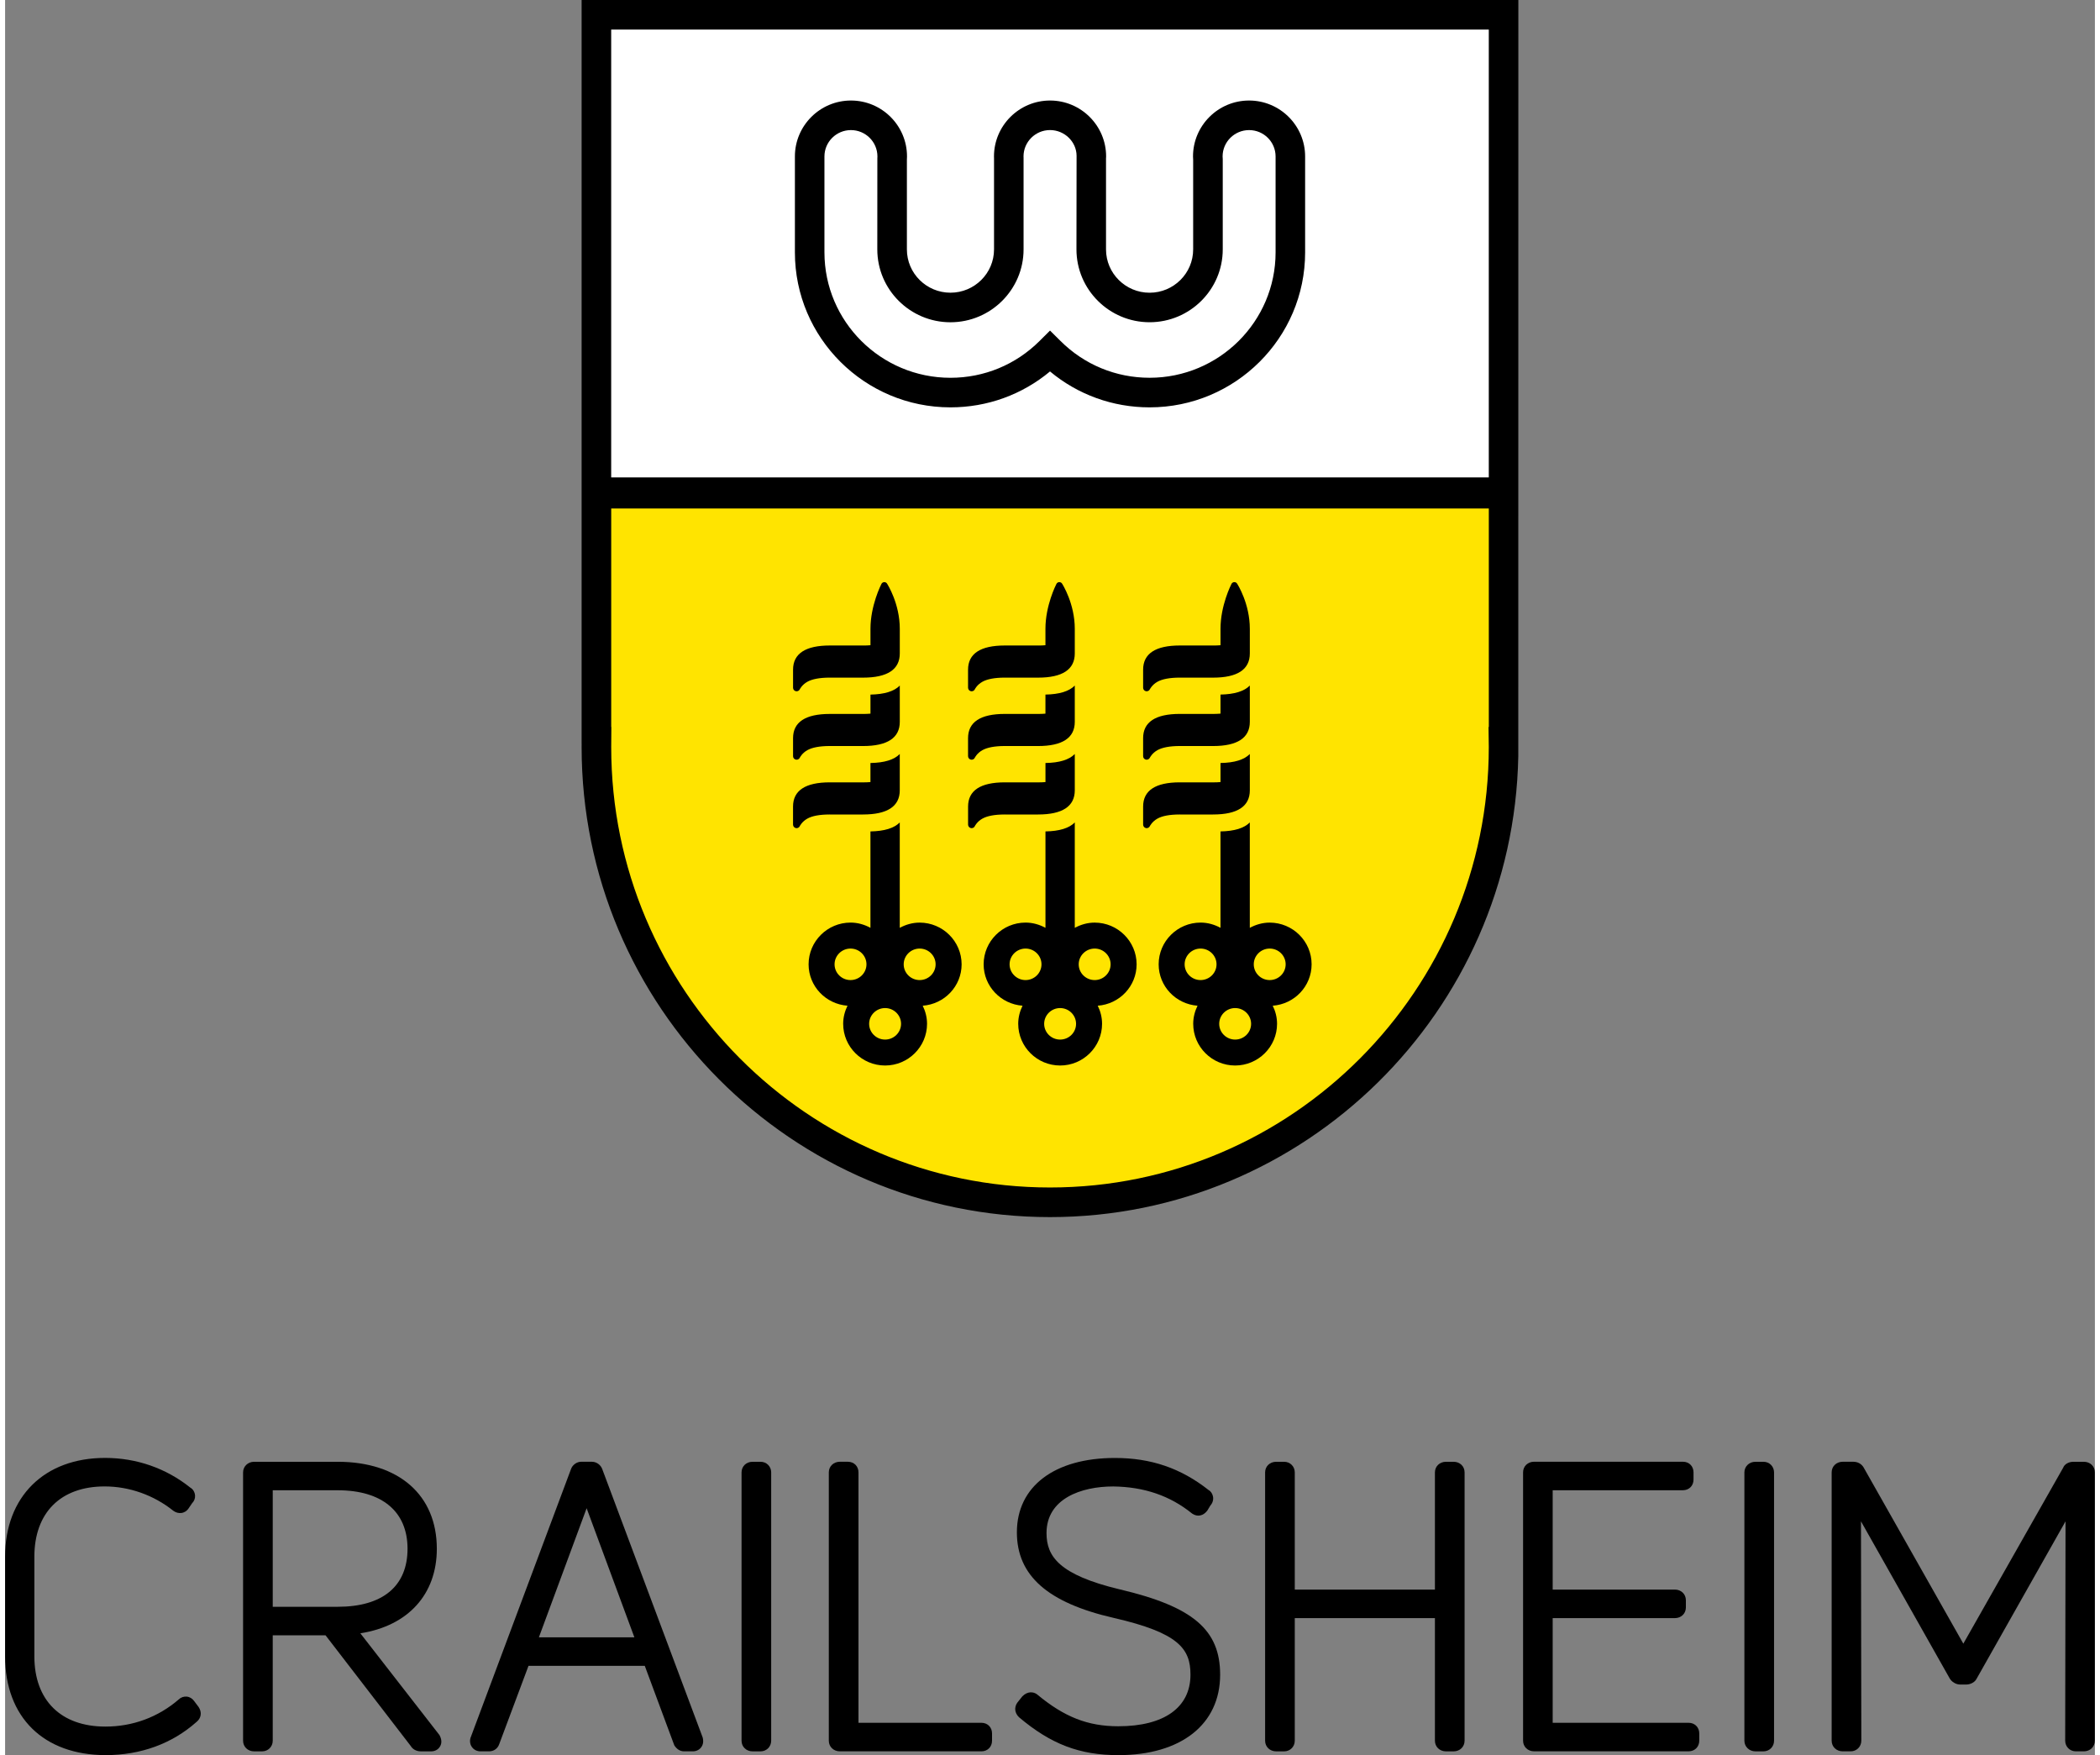
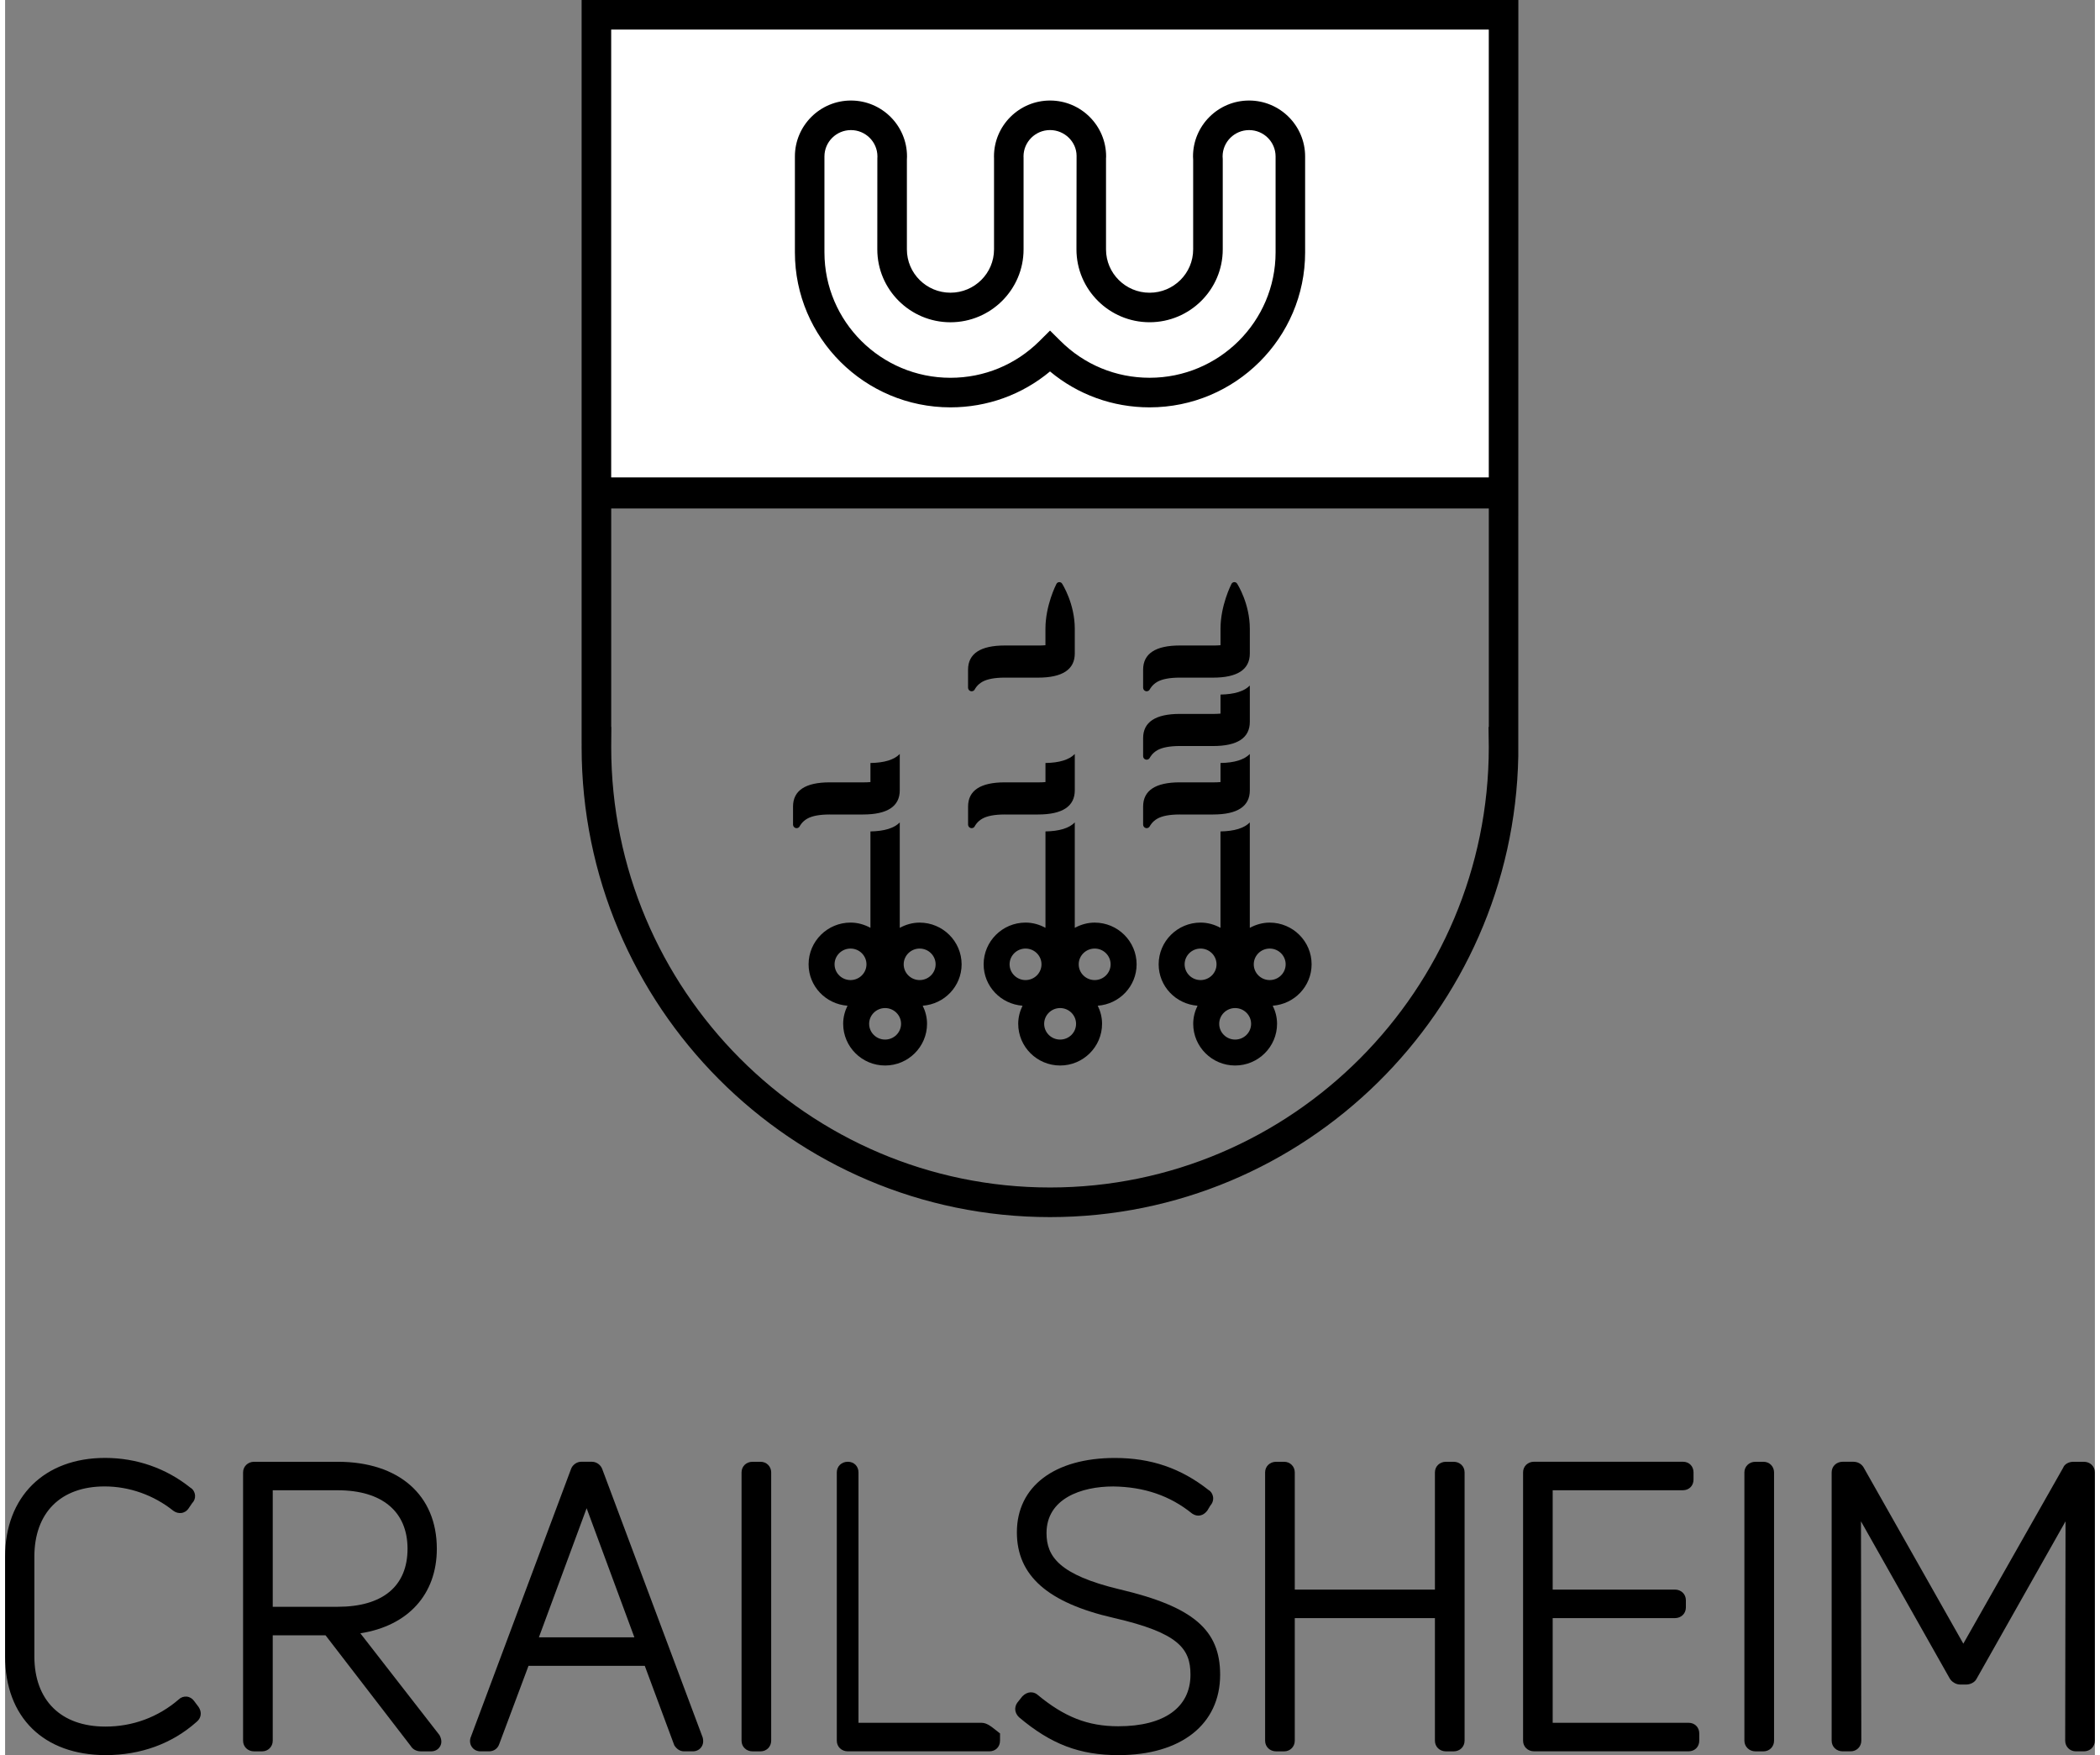
<svg xmlns="http://www.w3.org/2000/svg" version="1.1" id="Ebene_1" x="0px" y="0px" width="718px" height="600px" viewBox="0 0 85.039 71.41" enable-background="new 0 0 85.039 71.41" xml:space="preserve">
  <rect x="0" y="0" width="85.039" height="71.41" fill="#808080" stroke="none" />
  <g>
-     <path fill="#FFE400" d="M60.518,20.32H24.16v9.049h0.006l-0.006,0.834c0,10.06,8.155,18.243,18.179,18.243   c10.024,0,18.179-8.184,18.179-18.243l-0.012-0.834h0.012V20.32L60.518,20.32z" />
    <polygon fill="#FFFFFF" points="60.549,19.626 24.49,19.626 24.49,0.886 60.549,0.886 60.549,19.626  " />
    <path d="M23.46,0v30.179l0.001,0.137c0,0.027-0.001,0.054-0.001,0.081c0,10.544,8.55,19.123,19.06,19.123   c10.381,0,18.852-8.371,19.055-18.739L61.578,0H23.46L23.46,0z M60.375,1.203v18.222H24.663V1.203H60.375L60.375,1.203z    M60.375,30.397c0,9.88-8.01,17.918-17.855,17.918c-9.846,0-17.856-8.038-17.856-17.918l0.006-0.819h-0.006v-8.888h35.712v8.888   h-0.012L60.375,30.397L60.375,30.397z" />
    <path d="M37.215,37.538c-0.294,0-0.567,0.082-0.809,0.213v-4.289c-0.228,0.234-0.628,0.356-1.193,0.366v3.922   c-0.242-0.131-0.515-0.213-0.81-0.213c-0.941,0-1.707,0.762-1.707,1.697c0,0.894,0.7,1.62,1.583,1.685   c-0.109,0.224-0.176,0.472-0.176,0.736c0,0.936,0.766,1.697,1.706,1.697c0.941,0,1.707-0.762,1.707-1.697   c0-0.265-0.067-0.513-0.176-0.736c0.882-0.064,1.583-0.791,1.583-1.685C38.921,38.3,38.156,37.538,37.215,37.538L37.215,37.538z    M33.753,39.235c0-0.353,0.291-0.641,0.649-0.641c0.358,0,0.649,0.288,0.649,0.641c0,0.354-0.292,0.641-0.649,0.641   C34.044,39.876,33.753,39.589,33.753,39.235L33.753,39.235z M35.809,42.297c-0.358,0-0.649-0.287-0.649-0.641   c0-0.353,0.292-0.641,0.649-0.641c0.358,0,0.65,0.288,0.65,0.641C36.458,42.01,36.167,42.297,35.809,42.297L35.809,42.297z    M37.215,39.876c-0.358,0-0.649-0.287-0.649-0.641c0-0.353,0.292-0.641,0.649-0.641c0.358,0,0.65,0.288,0.65,0.641   C37.865,39.589,37.573,39.876,37.215,39.876L37.215,39.876z" />
    <path d="M44.338,37.538c-0.295,0-0.568,0.082-0.81,0.213v-4.289c-0.228,0.234-0.627,0.356-1.193,0.366v3.922   c-0.242-0.131-0.515-0.213-0.81-0.213c-0.94,0-1.706,0.762-1.706,1.697c0,0.894,0.7,1.62,1.583,1.685   c-0.109,0.224-0.176,0.472-0.176,0.736c0,0.936,0.766,1.697,1.706,1.697s1.706-0.762,1.706-1.697c0-0.265-0.066-0.513-0.176-0.736   c0.883-0.064,1.582-0.791,1.582-1.685C46.043,38.3,45.277,37.538,44.338,37.538L44.338,37.538z M40.875,39.235   c0-0.353,0.292-0.641,0.649-0.641c0.358,0,0.649,0.288,0.649,0.641c0,0.354-0.291,0.641-0.649,0.641   C41.167,39.876,40.875,39.589,40.875,39.235L40.875,39.235z M42.931,42.297c-0.358,0-0.649-0.287-0.649-0.641   c0-0.353,0.292-0.641,0.649-0.641c0.358,0,0.649,0.288,0.649,0.641C43.581,42.01,43.29,42.297,42.931,42.297L42.931,42.297z    M44.338,39.876c-0.359,0-0.65-0.287-0.65-0.641c0-0.353,0.291-0.641,0.65-0.641c0.357,0,0.648,0.288,0.648,0.641   C44.986,39.589,44.695,39.876,44.338,39.876L44.338,39.876z" />
    <path d="M51.459,37.538c-0.293,0-0.566,0.082-0.809,0.213v-4.289c-0.229,0.234-0.629,0.356-1.193,0.366v3.922   c-0.242-0.131-0.516-0.213-0.811-0.213c-0.939,0-1.705,0.762-1.705,1.697c0,0.894,0.699,1.62,1.582,1.685   c-0.109,0.224-0.176,0.472-0.176,0.736c0,0.936,0.766,1.697,1.705,1.697c0.941,0,1.707-0.762,1.707-1.697   c0-0.265-0.066-0.513-0.176-0.736c0.881-0.064,1.582-0.791,1.582-1.685C53.166,38.3,52.4,37.538,51.459,37.538L51.459,37.538z    M47.998,39.235c0-0.353,0.291-0.641,0.648-0.641c0.359,0,0.65,0.288,0.65,0.641c0,0.354-0.291,0.641-0.65,0.641   C48.289,39.876,47.998,39.589,47.998,39.235L47.998,39.235z M50.053,42.297c-0.357,0-0.648-0.287-0.648-0.641   c0-0.353,0.291-0.641,0.648-0.641c0.359,0,0.65,0.288,0.65,0.641C50.703,42.01,50.412,42.297,50.053,42.297L50.053,42.297z    M51.459,39.876c-0.357,0-0.648-0.287-0.648-0.641c0-0.353,0.291-0.641,0.648-0.641c0.359,0,0.65,0.288,0.65,0.641   C52.109,39.589,51.818,39.876,51.459,39.876L51.459,39.876z" />
-     <path d="M32.178,28.123c0.01,0.002,0.021,0.003,0.031,0.003c0.055,0,0.107-0.032,0.131-0.084c0.001-0.002,0.086-0.179,0.304-0.302   c0.197-0.111,0.5-0.168,0.905-0.17c0.005,0,0.01,0.001,0.016,0.001h1.346c0.992,0,1.496-0.331,1.496-0.984v-0.148v-0.585v-0.269   c0-1.023-0.497-1.806-0.518-1.839c-0.025-0.04-0.065-0.061-0.117-0.061c-0.047,0.002-0.09,0.03-0.111,0.071   c-0.018,0.036-0.447,0.878-0.447,1.828v0.668c-0.09,0.008-0.186,0.012-0.29,0.012c-0.006,0-0.012-0.001-0.018-0.001h-1.346   c-0.992,0-1.496,0.332-1.496,0.984v0.734C32.063,28.049,32.111,28.108,32.178,28.123L32.178,28.123z" />
    <path d="M33.564,33.139h1.346c0.992,0,1.496-0.331,1.496-0.984v-0.148v-0.585v-0.744c-0.228,0.234-0.628,0.357-1.193,0.366v0.776   c-0.09,0.008-0.186,0.012-0.29,0.012c-0.006,0-0.012-0.001-0.018-0.001h-1.346c-0.992,0-1.496,0.332-1.496,0.985v0.734   c0,0.068,0.047,0.127,0.114,0.142c0.01,0.002,0.021,0.003,0.031,0.003c0.055,0,0.107-0.032,0.131-0.085   c0.001-0.001,0.086-0.179,0.304-0.302c0.197-0.111,0.5-0.168,0.905-0.169C33.554,33.139,33.559,33.139,33.564,33.139L33.564,33.139   z" />
-     <path d="M32.178,30.907c0.01,0.002,0.021,0.003,0.031,0.003c0.055,0,0.107-0.032,0.131-0.085c0.001-0.001,0.086-0.179,0.304-0.302   c0.197-0.111,0.5-0.168,0.905-0.17c0.005,0,0.01,0.001,0.016,0.001h1.346c0.992,0,1.496-0.332,1.496-0.984v-0.148v-0.585v-0.743   c-0.228,0.234-0.628,0.356-1.193,0.367v0.775c-0.09,0.008-0.186,0.012-0.29,0.013c-0.006,0-0.012-0.001-0.018-0.001h-1.346   c-0.992,0-1.496,0.332-1.496,0.985v0.734C32.063,30.834,32.111,30.893,32.178,30.907L32.178,30.907z" />
    <path d="M39.3,28.123c0.01,0.002,0.021,0.003,0.031,0.003c0.056,0,0.108-0.032,0.131-0.084c0.001-0.002,0.086-0.179,0.305-0.302   c0.197-0.111,0.5-0.168,0.904-0.17c0.005,0,0.011,0.001,0.016,0.001h1.346c0.992,0,1.495-0.331,1.495-0.984v-0.148c0,0,0,0,0,0   v-0.854c0-1.023-0.496-1.806-0.517-1.839c-0.025-0.04-0.065-0.061-0.118-0.061c-0.047,0.002-0.089,0.03-0.111,0.071   c-0.019,0.036-0.448,0.878-0.448,1.828v0.668c-0.09,0.008-0.186,0.012-0.29,0.012c-0.006,0-0.012-0.001-0.018-0.001h-1.346   c-0.992,0-1.495,0.332-1.495,0.984v0.734C39.186,28.049,39.233,28.108,39.3,28.123L39.3,28.123z" />
    <path d="M40.687,33.139h1.346c0.992,0,1.495-0.331,1.495-0.984v-0.148l0,0v-1.329c-0.228,0.234-0.627,0.357-1.193,0.366v0.776   c-0.09,0.008-0.186,0.012-0.29,0.012c-0.006,0-0.012-0.001-0.018-0.001h-1.346c-0.992,0-1.495,0.332-1.495,0.985v0.734   c0,0.068,0.047,0.127,0.114,0.142c0.01,0.002,0.021,0.003,0.031,0.003c0.056,0,0.108-0.032,0.131-0.085   c0.001-0.001,0.086-0.179,0.305-0.302c0.197-0.111,0.5-0.168,0.904-0.169C40.676,33.139,40.682,33.139,40.687,33.139L40.687,33.139   z" />
-     <path d="M39.3,30.907c0.01,0.002,0.021,0.003,0.031,0.003c0.056,0,0.108-0.032,0.131-0.085c0.001-0.001,0.086-0.179,0.305-0.302   c0.197-0.111,0.5-0.168,0.904-0.17c0.005,0,0.011,0.001,0.016,0.001h1.346c0.992,0,1.495-0.332,1.495-0.984v-0.148l0,0v-1.329   C43.3,28.127,42.9,28.25,42.334,28.26v0.776c-0.09,0.007-0.186,0.012-0.29,0.012c-0.006,0-0.012-0.001-0.018-0.001h-1.346   c-0.992,0-1.495,0.332-1.495,0.985v0.734C39.186,30.834,39.233,30.893,39.3,30.907L39.3,30.907z" />
    <path d="M46.422,28.123c0.01,0.002,0.021,0.003,0.031,0.003c0.055,0,0.107-0.032,0.131-0.084c0.002-0.002,0.088-0.179,0.305-0.302   c0.197-0.111,0.5-0.168,0.904-0.17c0.006,0,0.012,0.001,0.016,0.001h1.346c0.992,0,1.496-0.331,1.496-0.984v-0.733c0,0,0,0,0,0   v-0.269c0-1.023-0.496-1.806-0.518-1.839c-0.025-0.04-0.064-0.061-0.117-0.061c-0.047,0.002-0.09,0.03-0.111,0.071   c-0.018,0.036-0.447,0.878-0.447,1.828v0.668c-0.09,0.008-0.186,0.012-0.289,0.012c-0.006,0-0.012-0.001-0.018-0.001h-1.348   c-0.992,0-1.494,0.332-1.494,0.984v0.734C46.309,28.049,46.355,28.108,46.422,28.123L46.422,28.123z" />
    <path d="M47.809,33.139h1.346c0.992,0,1.496-0.331,1.496-0.984v-0.734c0,0,0,0,0,0v-0.743c-0.229,0.234-0.629,0.357-1.193,0.366   v0.776c-0.09,0.008-0.186,0.012-0.289,0.012c-0.006,0-0.012-0.001-0.018-0.001h-1.348c-0.992,0-1.494,0.332-1.494,0.985v0.734   c0,0.068,0.047,0.127,0.113,0.142c0.01,0.002,0.021,0.003,0.031,0.003c0.055,0,0.107-0.032,0.131-0.085   c0.002-0.001,0.088-0.179,0.305-0.302c0.197-0.111,0.5-0.168,0.904-0.169C47.799,33.139,47.805,33.139,47.809,33.139L47.809,33.139   z" />
    <path d="M46.422,30.907c0.01,0.002,0.021,0.003,0.031,0.003c0.055,0,0.107-0.032,0.131-0.085c0.002-0.001,0.088-0.179,0.305-0.302   c0.197-0.111,0.5-0.168,0.904-0.17c0.006,0,0.012,0.001,0.016,0.001h1.346c0.992,0,1.496-0.332,1.496-0.984v-0.734l0,0v-0.743   c-0.229,0.234-0.629,0.356-1.193,0.367v0.775c-0.09,0.008-0.186,0.012-0.289,0.013c-0.006,0-0.012-0.001-0.018-0.001h-1.348   c-0.992,0-1.494,0.332-1.494,0.985v0.734C46.309,30.834,46.355,30.893,46.422,30.907L46.422,30.907z" />
    <path d="M38.468,16.574c1.498,0,2.916-0.515,4.052-1.461c1.135,0.946,2.555,1.461,4.051,1.461c3.49,0,6.33-2.828,6.33-6.305V6.365   c0-1.254-1.023-2.275-2.281-2.275s-2.281,1.021-2.281,2.275c0,0.047,0.002,0.095,0.006,0.141v3.643   c0,0.971-0.795,1.761-1.773,1.761c-0.977,0-1.773-0.79-1.773-1.761V6.445c0.002-0.025,0.004-0.052,0.004-0.08   c0-1.254-1.024-2.275-2.281-2.275c-1.258,0-2.282,1.021-2.282,2.275c0,0.026,0.001,0.051,0.002,0.076l0,3.707   c0,0.971-0.795,1.761-1.773,1.761s-1.773-0.79-1.773-1.761V6.505c0.003-0.046,0.005-0.093,0.005-0.14   c0-1.254-1.023-2.275-2.281-2.275s-2.281,1.021-2.281,2.275v3.903C32.138,13.746,34.978,16.574,38.468,16.574L38.468,16.574z    M33.341,6.365c0-0.591,0.484-1.072,1.078-1.072c0.595,0,1.078,0.481,1.078,1.072c0,0.024-0.001,0.048-0.003,0.072l-0.002,3.711   c0,1.634,1.335,2.964,2.976,2.964s2.976-1.33,2.976-2.964l0-3.729l-0.002-0.055c0-0.591,0.484-1.072,1.079-1.072   c0.594,0,1.079,0.481,1.08,1.048l-0.005,3.807c0,1.634,1.335,2.964,2.976,2.964s2.977-1.33,2.977-2.964V6.483l-0.002-0.05   c-0.002-0.022-0.004-0.045-0.004-0.068c0-0.591,0.484-1.072,1.078-1.072c0.596,0,1.078,0.481,1.078,1.072v3.903   c0,2.813-2.299,5.102-5.127,5.102c-1.369,0-2.658-0.532-3.626-1.498L42.52,13.45l-0.425,0.423   c-0.969,0.966-2.257,1.498-3.627,1.498c-2.827,0-5.127-2.289-5.127-5.102V6.365L33.341,6.365z" />
    <path d="M17.668,70.585l-3.212-4.131c1.95-0.305,3.112-1.59,3.112-3.441c0-2.183-1.546-3.538-4.035-3.538h-3.401   c-0.251,0-0.448,0.189-0.448,0.432v10.917c0,0.247,0.192,0.433,0.448,0.433h0.327c0.242,0,0.432-0.189,0.432-0.433v-4.288h2.149   l3.464,4.499c0.08,0.139,0.234,0.222,0.414,0.222h0.42c0.15,0,0.28-0.069,0.354-0.189c0.058-0.091,0.104-0.245-0.01-0.462   L17.668,70.585L17.668,70.585z M16.376,63.013c0,1.523-1.01,2.362-2.843,2.362h-2.642v-4.741h2.642   C15.34,60.634,16.376,61.501,16.376,63.013L16.376,63.013z" />
    <path d="M28.385,70.689l-4.081-10.904c-0.061-0.183-0.237-0.311-0.429-0.311h-0.435c-0.177,0-0.354,0.129-0.412,0.298l-4.09,10.938   l-0.004,0.015c-0.034,0.134-0.007,0.269,0.073,0.371c0.079,0.102,0.2,0.16,0.334,0.16h0.358c0.19,0,0.352-0.117,0.41-0.298   l1.19-3.181h4.731L27.227,71l0.016,0.029c0.102,0.15,0.232,0.227,0.389,0.227h0.357c0.131,0,0.252-0.057,0.331-0.156   c0.058-0.074,0.117-0.202,0.069-0.396L28.385,70.689L28.385,70.689z M25.607,66.618h-3.886l1.943-5.253L25.607,66.618   L25.607,66.618z" />
    <path d="M7.698,69.217c-0.075-0.109-0.185-0.176-0.309-0.188c-0.118-0.01-0.238,0.032-0.319,0.112   c-0.841,0.726-1.875,1.108-2.988,1.108c-1.811,0-2.891-1.068-2.891-2.858v-4.053c0-1.791,1.069-2.86,2.86-2.86   c1.003,0,1.996,0.352,2.795,0.991c0.104,0.076,0.218,0.105,0.342,0.088c0.08-0.015,0.194-0.059,0.279-0.186l0.145-0.213   c0.081-0.08,0.124-0.191,0.118-0.305c-0.007-0.136-0.083-0.266-0.186-0.321c-0.991-0.794-2.193-1.214-3.478-1.214   c-2.47,0-4.066,1.578-4.066,4.02v4.053c0,2.479,1.569,4.019,4.096,4.019c1.422,0,2.699-0.466,3.691-1.348   c0.194-0.152,0.23-0.396,0.089-0.607L7.698,69.217L7.698,69.217z" />
    <path d="M71.551,59.475h-0.326c-0.252,0-0.449,0.189-0.449,0.432v10.917c0,0.243,0.197,0.433,0.449,0.433h0.326   c0.242,0,0.432-0.189,0.432-0.433V59.906C71.982,59.664,71.793,59.475,71.551,59.475L71.551,59.475z" />
    <path d="M68.506,70.095h-5.531v-4.259h4.973c0.256,0,0.447-0.186,0.447-0.433v-0.295c0-0.246-0.191-0.433-0.447-0.433h-4.973   v-4.042h5.299c0.25,0,0.432-0.182,0.432-0.432v-0.296c0-0.25-0.182-0.432-0.432-0.432h-6.057c-0.256,0-0.447,0.186-0.447,0.432   v10.917c0,0.247,0.191,0.433,0.447,0.433h6.289c0.25,0,0.434-0.182,0.434-0.433v-0.295C68.939,70.277,68.756,70.095,68.506,70.095   L68.506,70.095z" />
    <path d="M58.943,59.475h-0.311c-0.256,0-0.449,0.186-0.449,0.432v4.77H52.48v-4.77c0-0.242-0.189-0.432-0.432-0.432h-0.326   c-0.256,0-0.449,0.186-0.449,0.432v10.917c0,0.247,0.193,0.433,0.449,0.433h0.326c0.242,0,0.432-0.189,0.432-0.433v-4.987h5.703   v4.987c0,0.247,0.193,0.433,0.449,0.433h0.311c0.254,0,0.447-0.186,0.447-0.433V59.906C59.391,59.66,59.197,59.475,58.943,59.475   L58.943,59.475z" />
    <path d="M84.592,59.475h-0.436c-0.189,0-0.359,0.103-0.41,0.245l-4.061,7.155l-4.063-7.179c-0.086-0.139-0.24-0.222-0.412-0.222   h-0.434c-0.256,0-0.449,0.186-0.449,0.432v10.917c0,0.247,0.193,0.433,0.449,0.433h0.324c0.244,0,0.434-0.19,0.434-0.433   l-0.014-8.925l3.619,6.407l0.055,0.071c0.061,0.061,0.188,0.162,0.365,0.162h0.248c0.15,0,0.342-0.081,0.418-0.235l3.619-6.405   l-0.014,8.925c0,0.243,0.189,0.433,0.432,0.433h0.328c0.254,0,0.447-0.186,0.447-0.433V59.906   C85.039,59.66,84.846,59.475,84.592,59.475L84.592,59.475z" />
    <path d="M30.742,59.475h-0.327c-0.255,0-0.447,0.186-0.447,0.432v10.917c0,0.247,0.192,0.433,0.447,0.433h0.327   c0.242,0,0.432-0.189,0.432-0.433V59.906C31.174,59.664,30.984,59.475,30.742,59.475L30.742,59.475z" />
    <path d="M45.379,64.671l-0.027-0.006c-2.467-0.591-2.974-1.343-2.974-2.289c0-1.398,1.403-1.897,2.716-1.897   c1.26,0.017,2.309,0.376,3.205,1.1l0.012,0.008c0.209,0.14,0.447,0.091,0.609-0.124l0.127-0.21   c0.088-0.097,0.129-0.229,0.107-0.356c-0.02-0.117-0.09-0.224-0.178-0.27c-1.131-0.892-2.344-1.307-3.816-1.307   c-2.46,0-3.988,1.159-3.988,3.025c0,1.761,1.253,2.868,3.943,3.483c2.639,0.606,3.121,1.253,3.121,2.309   c0,1.334-1.07,2.099-2.936,2.099c-1.242,0-2.2-0.376-3.309-1.299l-0.01-0.008c-0.142-0.098-0.371-0.126-0.587,0.09l-0.209,0.263   c-0.128,0.187-0.102,0.414,0.068,0.581l0.008,0.008c1.295,1.094,2.464,1.54,4.039,1.54c2.555,0,4.143-1.254,4.143-3.273   C49.443,66.313,48.342,65.373,45.379,64.671L45.379,64.671z" />
-     <path d="M39.729,70.095h-5.003V59.906c0-0.25-0.182-0.432-0.433-0.432h-0.325c-0.256,0-0.449,0.186-0.449,0.432v10.917   c0,0.247,0.193,0.433,0.449,0.433h5.761c0.25,0,0.432-0.182,0.432-0.433v-0.295C40.161,70.277,39.979,70.095,39.729,70.095   L39.729,70.095z" />
+     <path d="M39.729,70.095h-5.003V59.906c0-0.25-0.182-0.432-0.433-0.432c-0.256,0-0.449,0.186-0.449,0.432v10.917   c0,0.247,0.193,0.433,0.449,0.433h5.761c0.25,0,0.432-0.182,0.432-0.433v-0.295C40.161,70.277,39.979,70.095,39.729,70.095   L39.729,70.095z" />
  </g>
</svg>